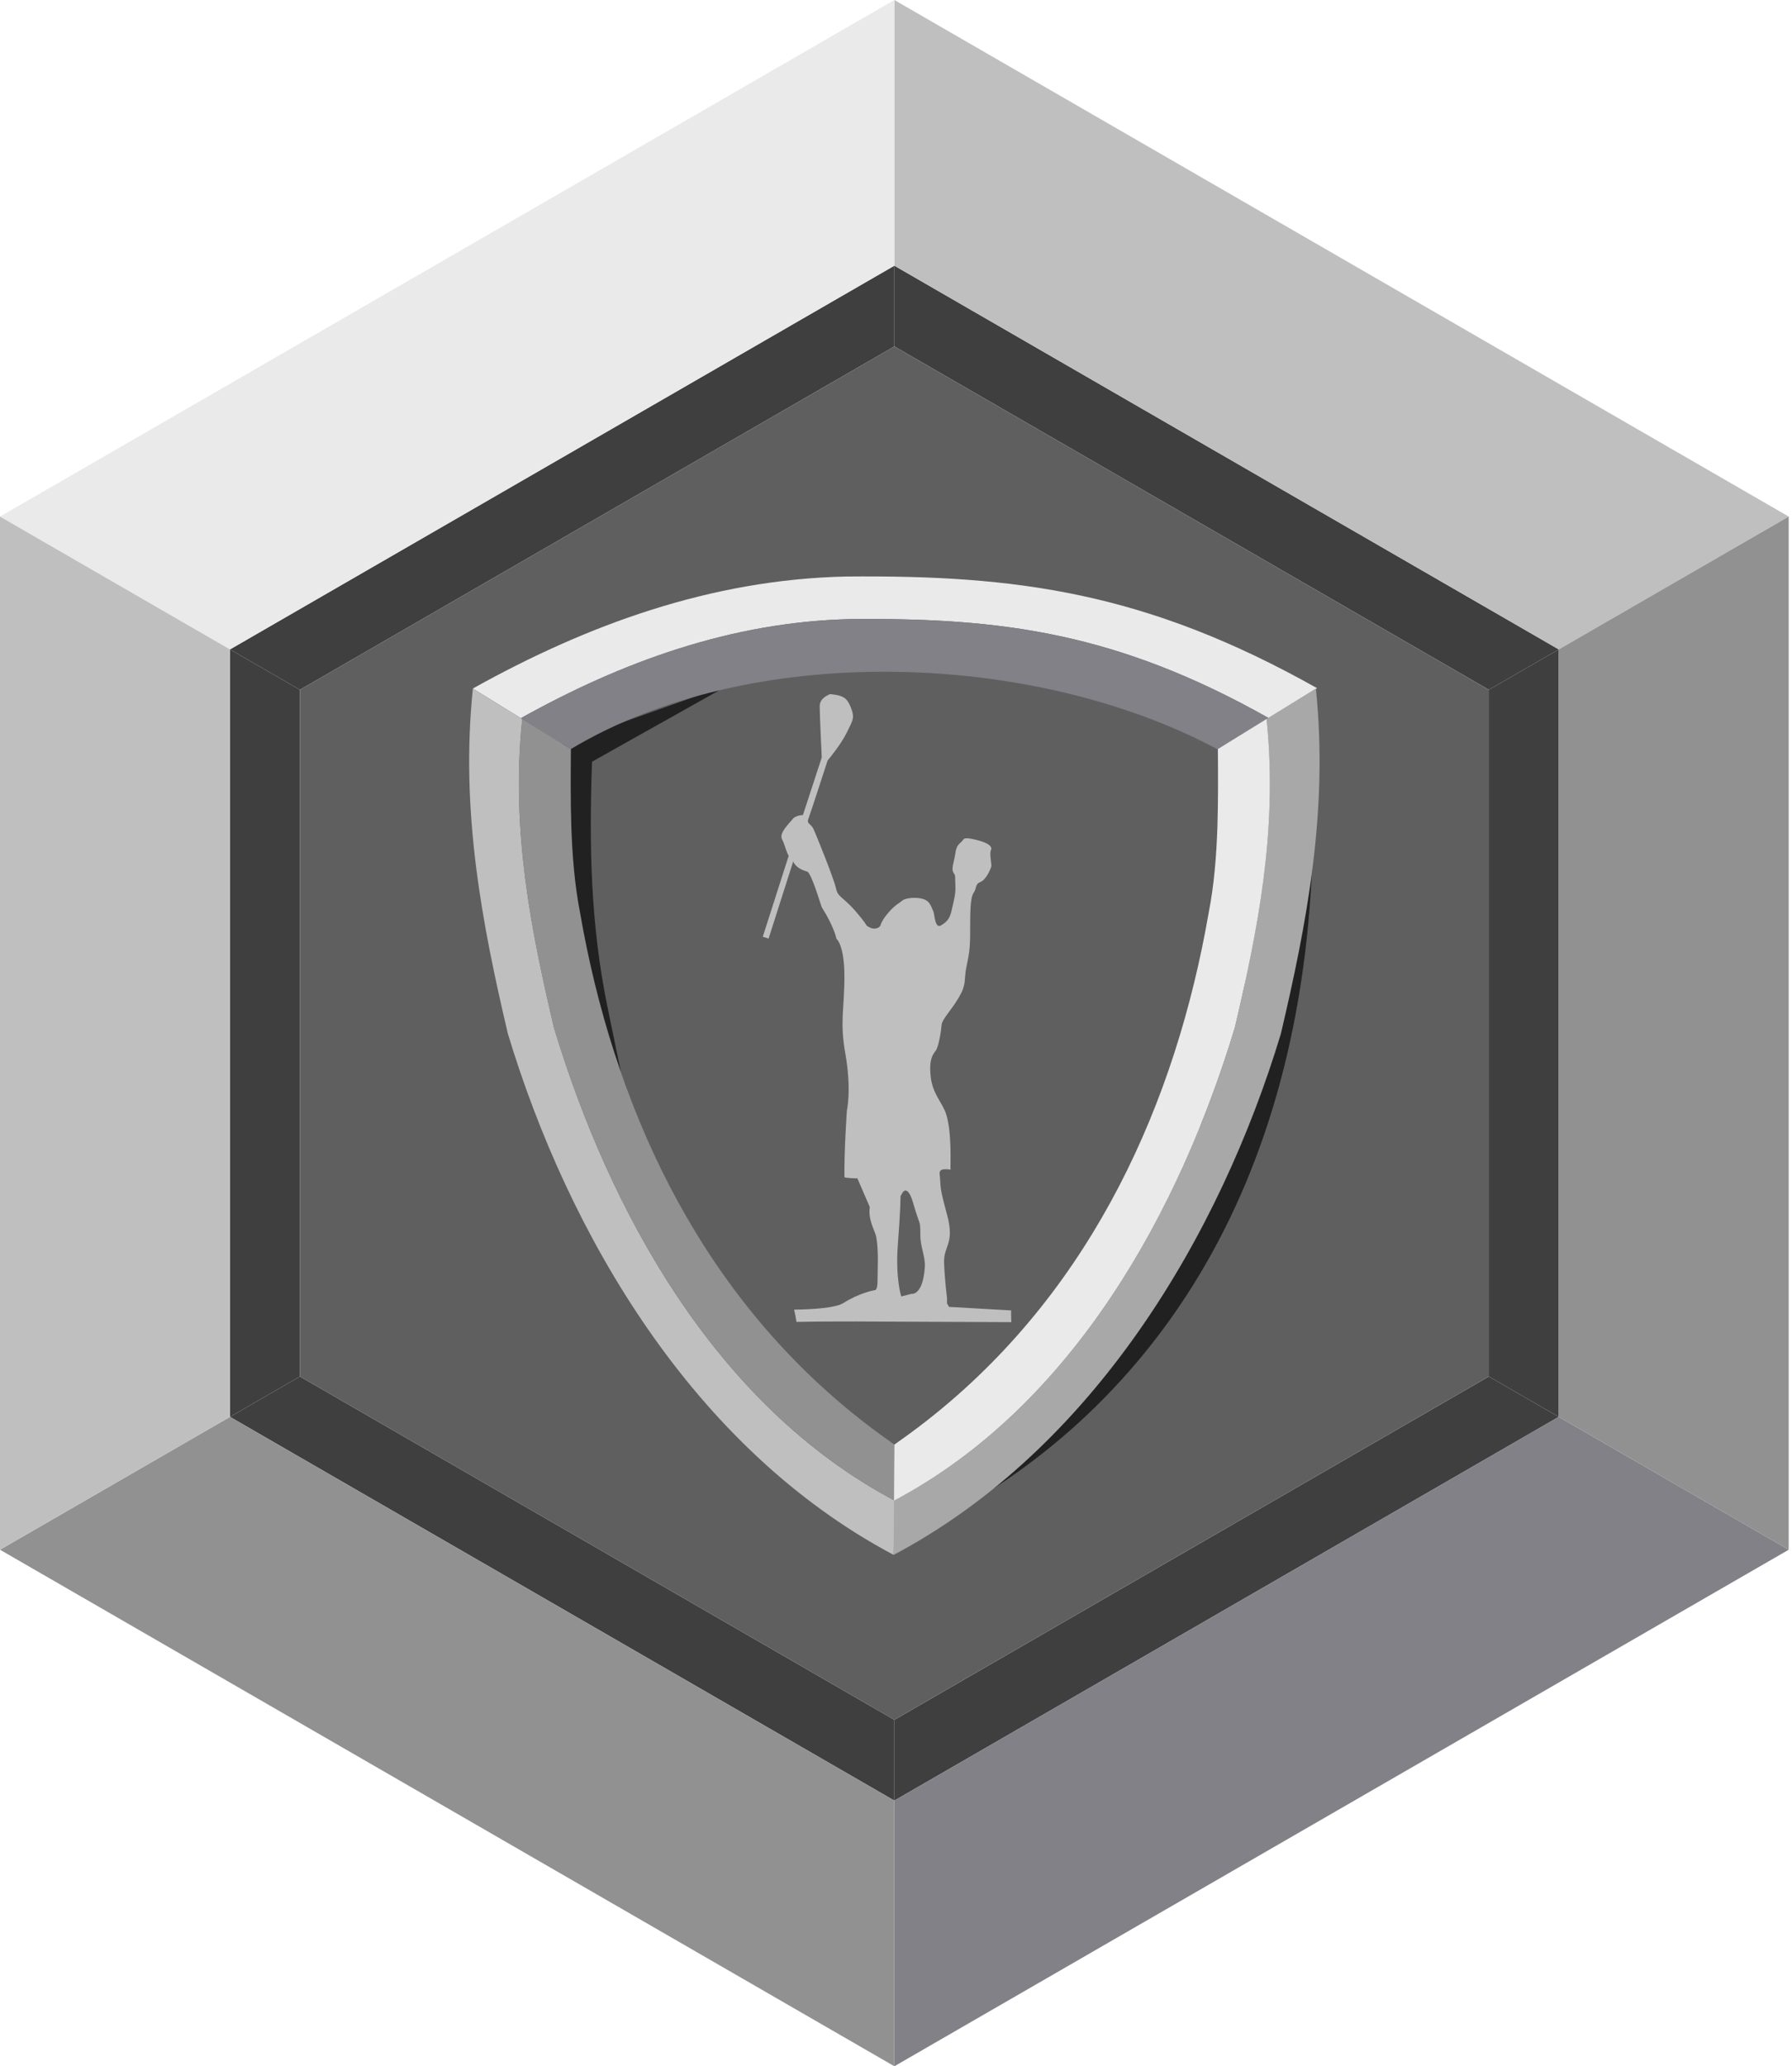
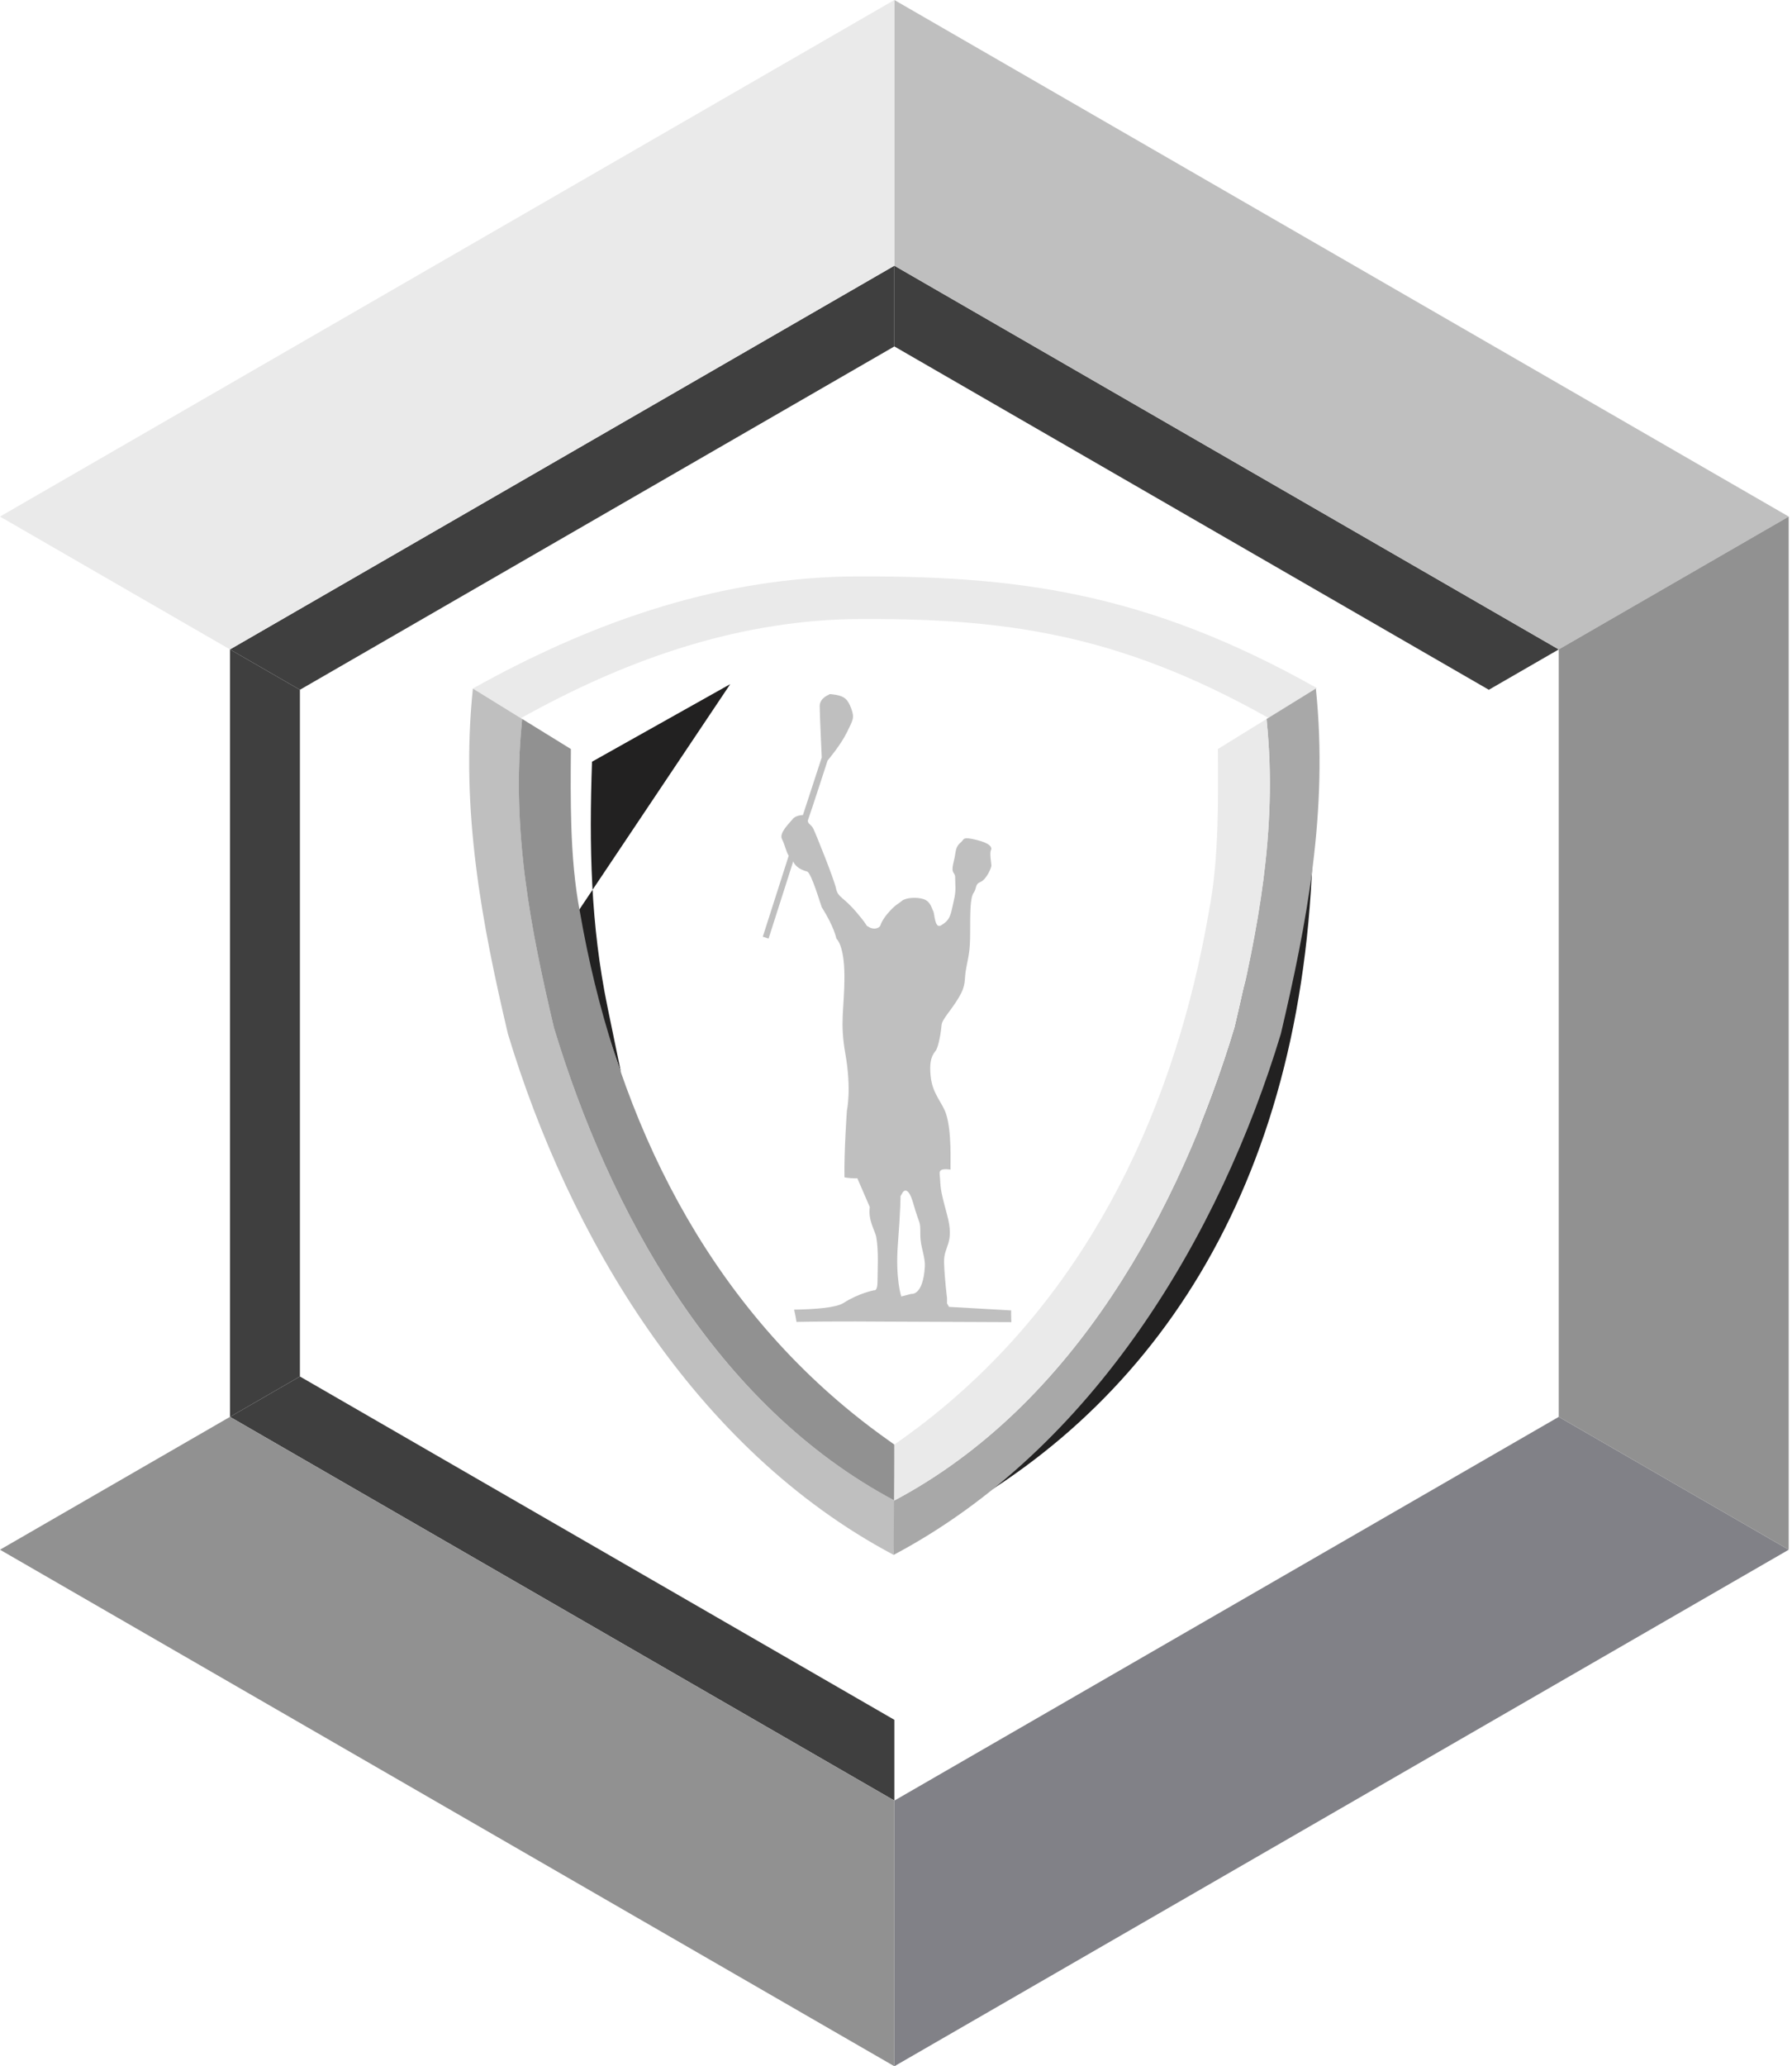
<svg xmlns="http://www.w3.org/2000/svg" width="118" height="136" viewBox="0 0 118 136" fill="none">
  <path d="M58.892 17.487V22.802L98.037 45.401L102.641 42.744L58.892 17.487Z" fill="#3F3F3F" />
-   <path d="M58.892 113.198V118.515L102.641 93.258L98.037 90.6L58.892 113.198Z" fill="#3F3F3F" />
-   <path d="M98.037 45.401V90.599L102.641 93.258V42.744L98.037 45.401Z" fill="#3F3F3F" />
  <path d="M58.892 17.487V22.802L19.749 45.401L15.144 42.744L58.892 17.487Z" fill="#3F3F3F" />
  <path d="M58.892 113.198V118.515L15.144 93.258L19.749 90.6L58.892 113.198Z" fill="#3F3F3F" />
  <path d="M19.749 45.401V90.599L15.144 93.258V42.744L19.749 45.401Z" fill="#3F3F3F" />
-   <path d="M98.036 90.6V45.401L58.891 22.802L19.748 45.401V90.6L58.891 113.198L98.036 90.6Z" fill="#605F60" />
  <path d="M102.641 42.744L117.784 34.001L58.892 0V17.487L102.641 42.744Z" fill="#BFBFBF" />
  <path d="M102.641 93.258L58.892 118.515V136L117.784 102.002L102.641 93.258Z" fill="#818187" />
  <path d="M102.64 42.744V93.258L117.783 102.002V34.001L102.64 42.744Z" fill="#919191" />
  <path d="M15.143 42.744L0 34.001L58.892 0V17.487L15.143 42.744Z" fill="#EAEAEA" />
  <path d="M15.143 93.258L58.892 118.515V136L0 102.002L15.143 93.258Z" fill="#919191" />
-   <path d="M15.143 42.744V93.258L0 102.002V34.001L15.143 42.744Z" fill="#BFBFBF" />
  <path d="M86.453 50.479V55.501C85.929 78.366 75.68 93.163 60.903 100.563L60.246 100.804L76.274 82.916L86.453 50.481V50.479Z" fill="#222121" />
-   <path d="M40.899 70.62L37.535 60.781L37.016 48.955L48.086 45.028L38.983 50.135C38.79 55.699 38.885 60.852 40.007 66.305L40.897 70.618L40.899 70.62Z" fill="#222121" />
+   <path d="M40.899 70.62L37.535 60.781L48.086 45.028L38.983 50.135C38.79 55.699 38.885 60.852 40.007 66.305L40.897 70.618L40.899 70.62Z" fill="#222121" />
  <path d="M83.535 47.257L86.728 45.296C75.47 38.963 66.915 37.841 55.703 37.947C46.774 38.143 38.609 41.152 31.136 45.318L34.298 47.27C40.917 43.582 48.144 40.921 56.049 40.748C65.981 40.653 73.561 41.648 83.535 47.259V47.257Z" fill="#EAEAEA" />
-   <path d="M80.178 49.319L83.533 47.259C73.561 41.649 65.979 40.655 56.047 40.748C48.142 40.921 40.913 43.585 34.296 47.27L37.591 49.303C49.428 42.203 68.043 42.833 80.178 49.319Z" fill="#818187" />
  <path d="M58.917 98.773L58.904 98.766C47.018 92.466 40.08 79.556 36.479 67.646C34.973 61.247 33.665 54.736 34.363 47.578C34.372 47.494 34.377 47.407 34.385 47.323L34.179 47.197L31.139 45.321C30.301 53.381 31.753 60.856 33.445 68.048C37.446 81.273 45.65 95.347 58.846 102.343L58.917 98.775V98.773Z" fill="#BFBFBF" />
  <path d="M58.89 95.081C58.777 95.003 58.669 94.921 58.558 94.844C57.735 94.263 56.939 93.662 56.169 93.038C45.794 84.641 40.361 72.56 38.193 60.056C37.838 58.233 37.685 56.322 37.62 54.37C37.567 52.7 37.578 51 37.592 49.301L34.383 47.321C34.374 47.407 34.37 47.492 34.361 47.576C33.662 54.734 34.968 61.242 36.476 67.644C40.08 79.554 47.031 92.475 58.917 98.775L58.893 95.083L58.89 95.081Z" fill="#919191" />
  <path d="M58.869 98.773L58.882 98.766C70.768 92.466 77.706 79.556 81.308 67.646C82.813 61.247 84.121 54.736 83.423 47.578C83.414 47.494 83.41 47.407 83.401 47.323L83.607 47.197L86.647 45.321C87.485 53.381 86.033 60.856 84.341 68.048C80.341 81.273 72.041 95.347 58.844 102.343L58.869 98.775V98.773Z" fill="#A8A8A8" />
  <path d="M58.896 95.081C59.009 95.003 59.118 94.921 59.228 94.844C60.051 94.263 60.847 93.662 61.617 93.038C71.992 84.641 77.425 72.56 79.594 60.056C79.949 58.233 80.102 56.322 80.166 54.37C80.219 52.7 80.208 51 80.195 49.301L83.403 47.321C83.412 47.407 83.417 47.492 83.426 47.576C84.124 54.734 82.818 61.242 81.31 67.644C77.707 79.554 70.755 92.475 58.869 98.775L58.894 95.083L58.896 95.081Z" fill="#EAEAEA" />
  <path d="M60.899 83.386C60.775 85.311 60.01 85.162 60.01 85.162L59.346 85.333C59.346 85.333 58.952 84.151 59.123 81.909C59.298 79.665 59.298 78.729 59.298 78.729L59.444 78.481C59.444 78.481 59.772 77.935 60.134 79.197C60.575 80.747 60.602 80.235 60.602 81.288C60.602 82.082 60.941 82.714 60.899 83.384M66.578 86.566C66.578 86.462 66.582 86.357 66.582 86.251L62.491 86.018L62.36 85.792V85.433C62.36 85.433 62.2 84.198 62.165 83.093C62.134 81.978 62.886 81.874 62.36 79.944C61.841 78.028 61.972 78.29 61.872 77.246C61.828 76.754 62.75 77.064 62.591 76.953C62.571 76.596 62.686 74.516 62.296 73.314C62.047 72.562 61.415 72.017 61.287 70.882C61.16 69.744 61.415 69.418 61.613 69.159C61.81 68.897 61.972 67.859 62.001 67.469C62.032 67.081 62.62 66.529 63.138 65.651C63.657 64.777 63.462 64.546 63.626 63.704C63.788 62.859 63.883 62.597 63.883 61.331C63.883 60.065 63.883 59.089 64.112 58.765C64.338 58.439 64.178 58.211 64.567 58.047C64.959 57.887 65.283 57.105 65.283 56.976C65.283 56.847 65.152 56.162 65.249 55.969C65.343 55.774 65.218 55.51 64.305 55.284C63.4 55.06 63.493 55.222 63.331 55.384C63.169 55.546 62.977 55.641 62.908 56.162C62.843 56.681 62.617 57.169 62.779 57.43C62.946 57.688 62.877 57.626 62.908 58.244C62.946 58.861 62.812 59.22 62.684 59.832C62.553 60.451 62.389 60.648 61.97 60.907C61.546 61.167 61.546 60.127 61.449 59.963C61.353 59.803 61.287 59.346 60.834 59.187C60.378 59.025 59.63 59.089 59.404 59.284C59.176 59.479 59.014 59.51 58.593 59.965C58.169 60.422 58.009 60.779 57.974 60.91C57.943 61.038 57.615 61.233 57.258 61.038C56.901 60.843 57.324 61.136 56.413 60.065C55.506 58.992 55.18 59.091 55.049 58.47C54.918 57.854 53.716 54.865 53.554 54.541C53.395 54.215 53.098 54.222 53.231 53.896C53.357 53.572 54.495 50.059 54.495 50.059C54.495 50.059 55.373 49.02 55.765 48.206C56.158 47.394 56.284 47.263 56.056 46.645C55.832 46.028 55.603 45.835 55.051 45.736C54.499 45.64 54.594 45.722 54.594 45.722C54.594 45.722 53.976 45.928 53.976 46.48C53.976 47.033 54.111 49.855 54.111 49.855L52.871 53.647C52.871 53.647 52.388 53.647 52.184 53.925C51.973 54.197 51.288 54.818 51.492 55.231C51.701 55.643 51.732 55.982 51.934 56.328L50.228 61.655L50.61 61.777L52.233 56.694C52.233 56.694 52.35 57.153 53.147 57.364C53.43 57.441 54.065 59.632 54.111 59.712C54.938 61.02 55.074 61.779 55.074 61.779C55.074 61.779 55.603 62.189 55.603 64.256C55.603 66.493 55.284 67.207 55.67 69.385C56.08 71.731 55.767 73.093 55.767 73.093C55.767 73.093 55.575 75.82 55.606 77.474C55.606 77.538 56.45 77.572 56.455 77.554L57.275 79.45C57.145 80.297 57.628 81.04 57.697 81.397C57.87 82.348 57.783 83.641 57.783 84.331C57.783 85.02 57.564 84.923 57.564 84.923C57.564 84.923 56.548 85.113 55.541 85.763C55.042 86.082 53.603 86.18 52.291 86.2C52.355 86.466 52.406 86.737 52.448 87.009C54.865 86.954 58.457 86.989 58.457 86.989L66.596 87.023C66.587 86.874 66.582 86.723 66.582 86.57" fill="#BFBFBF" />
</svg>